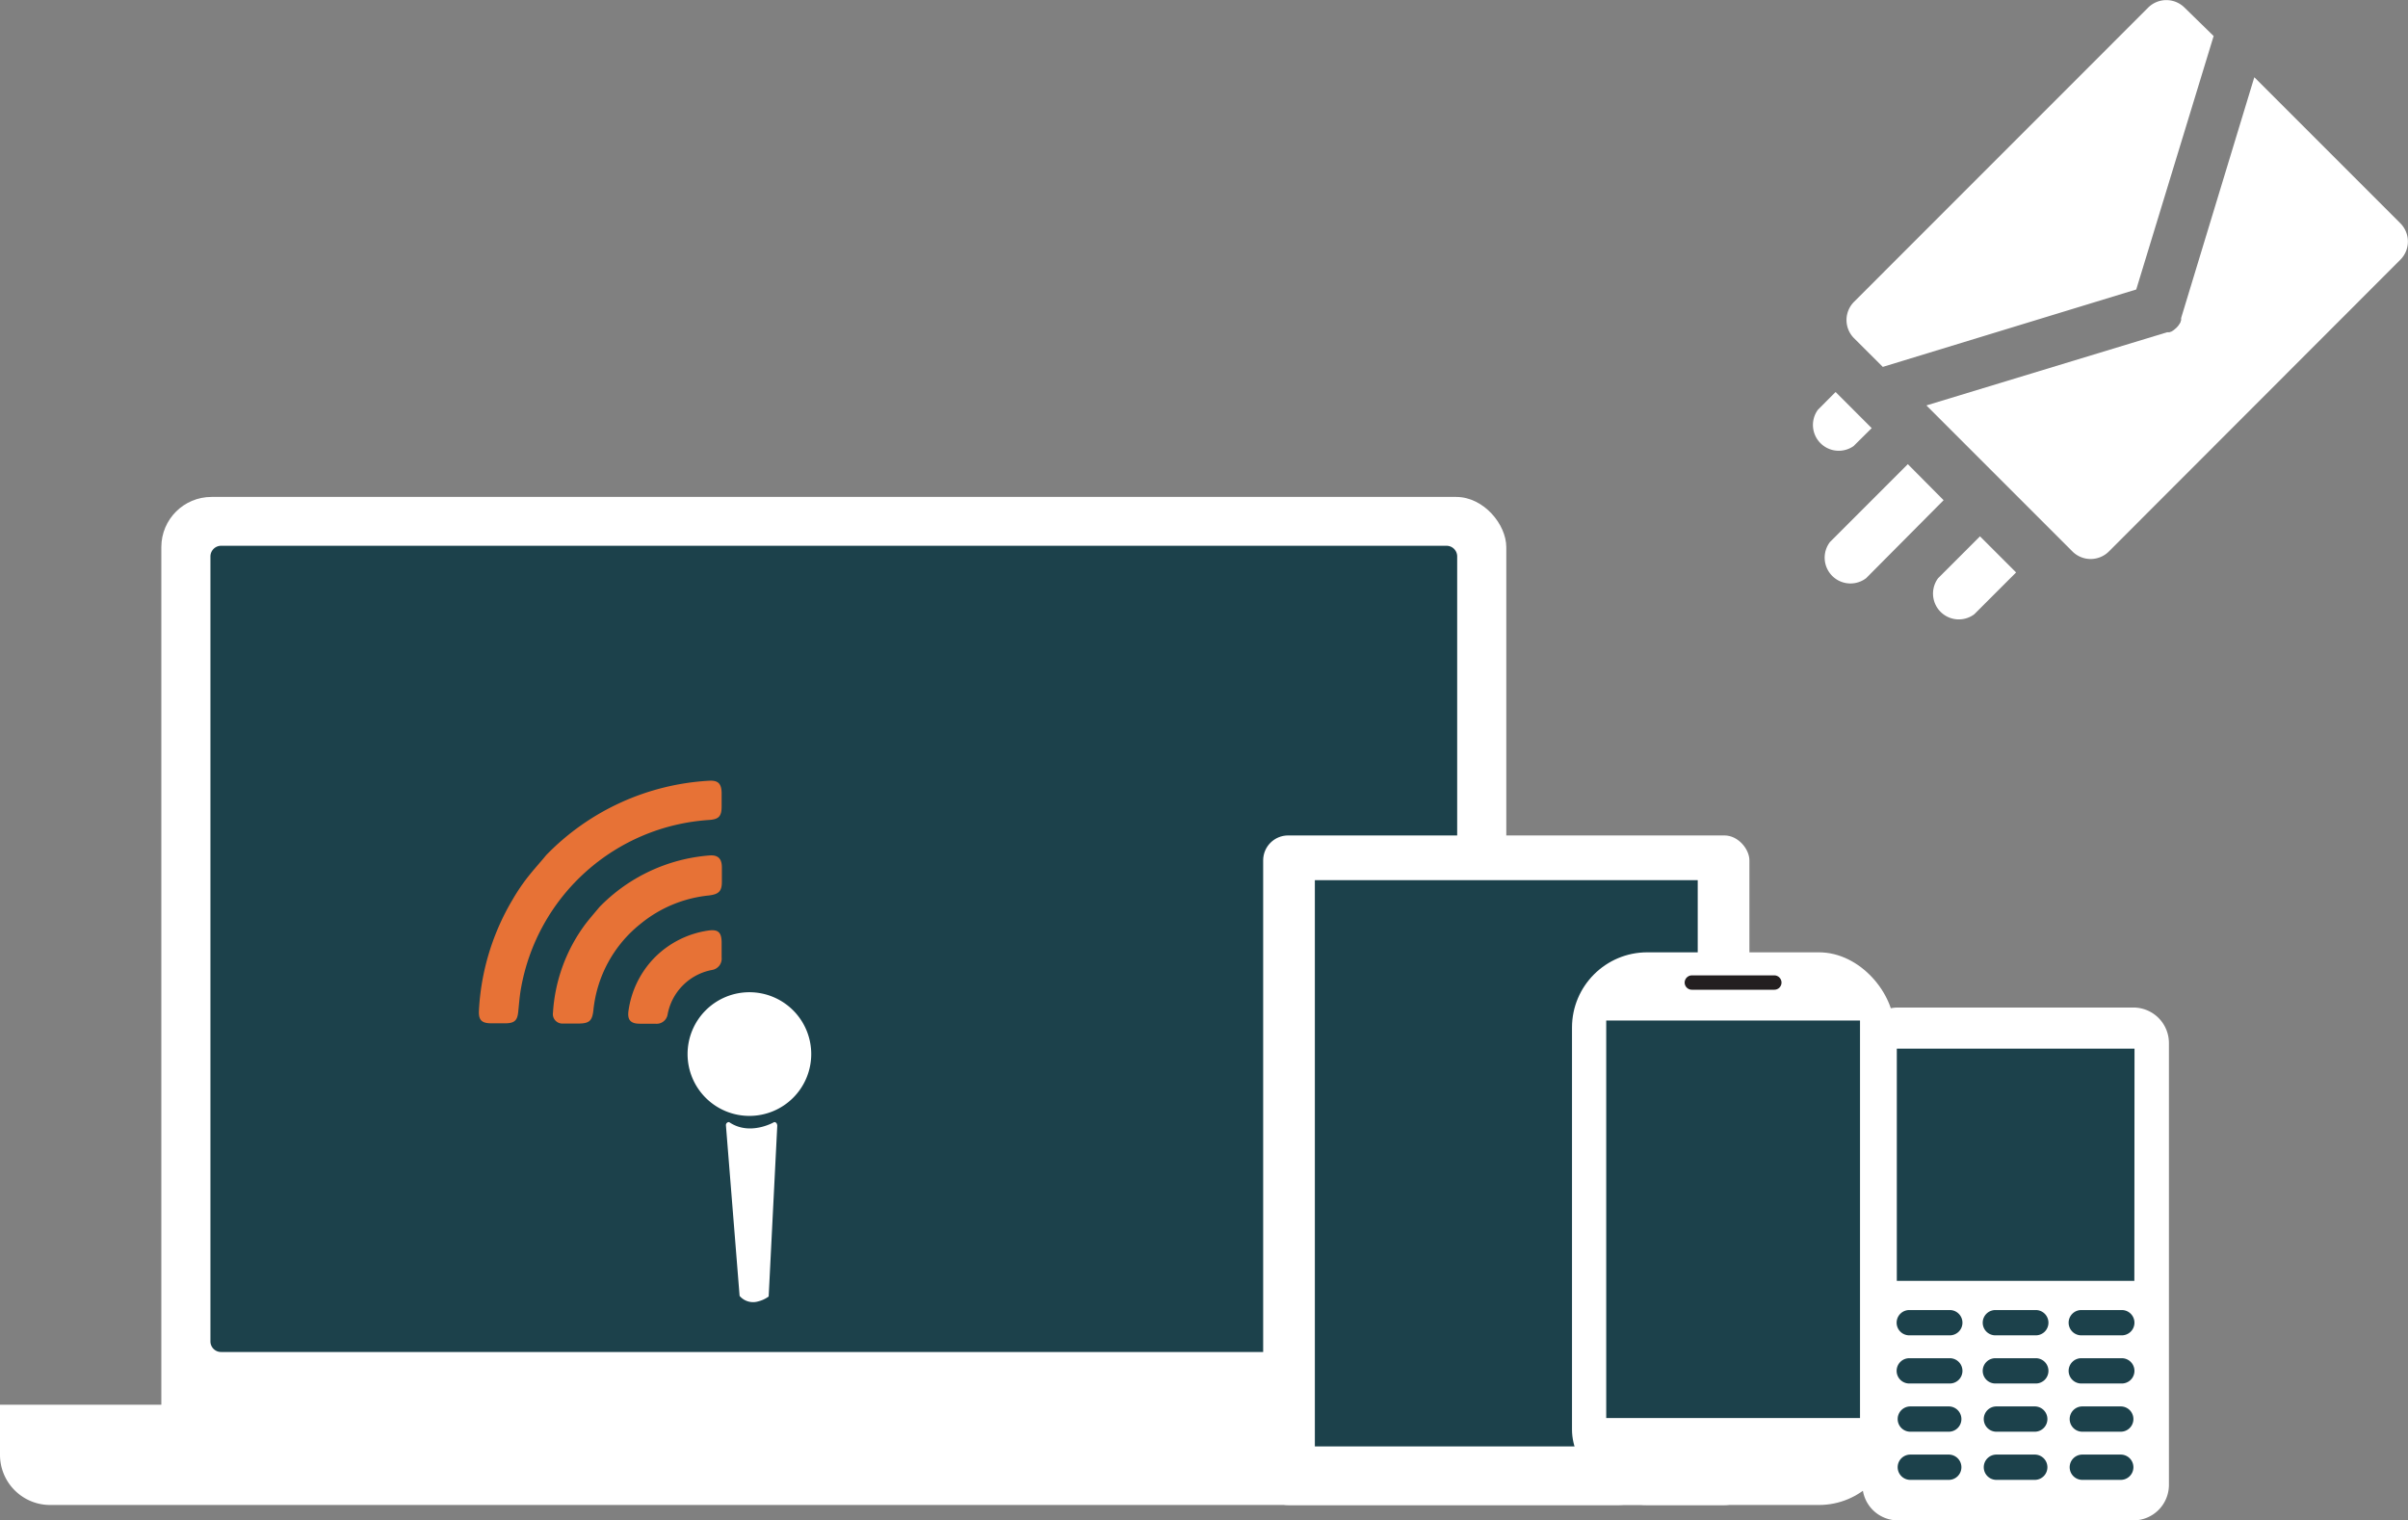
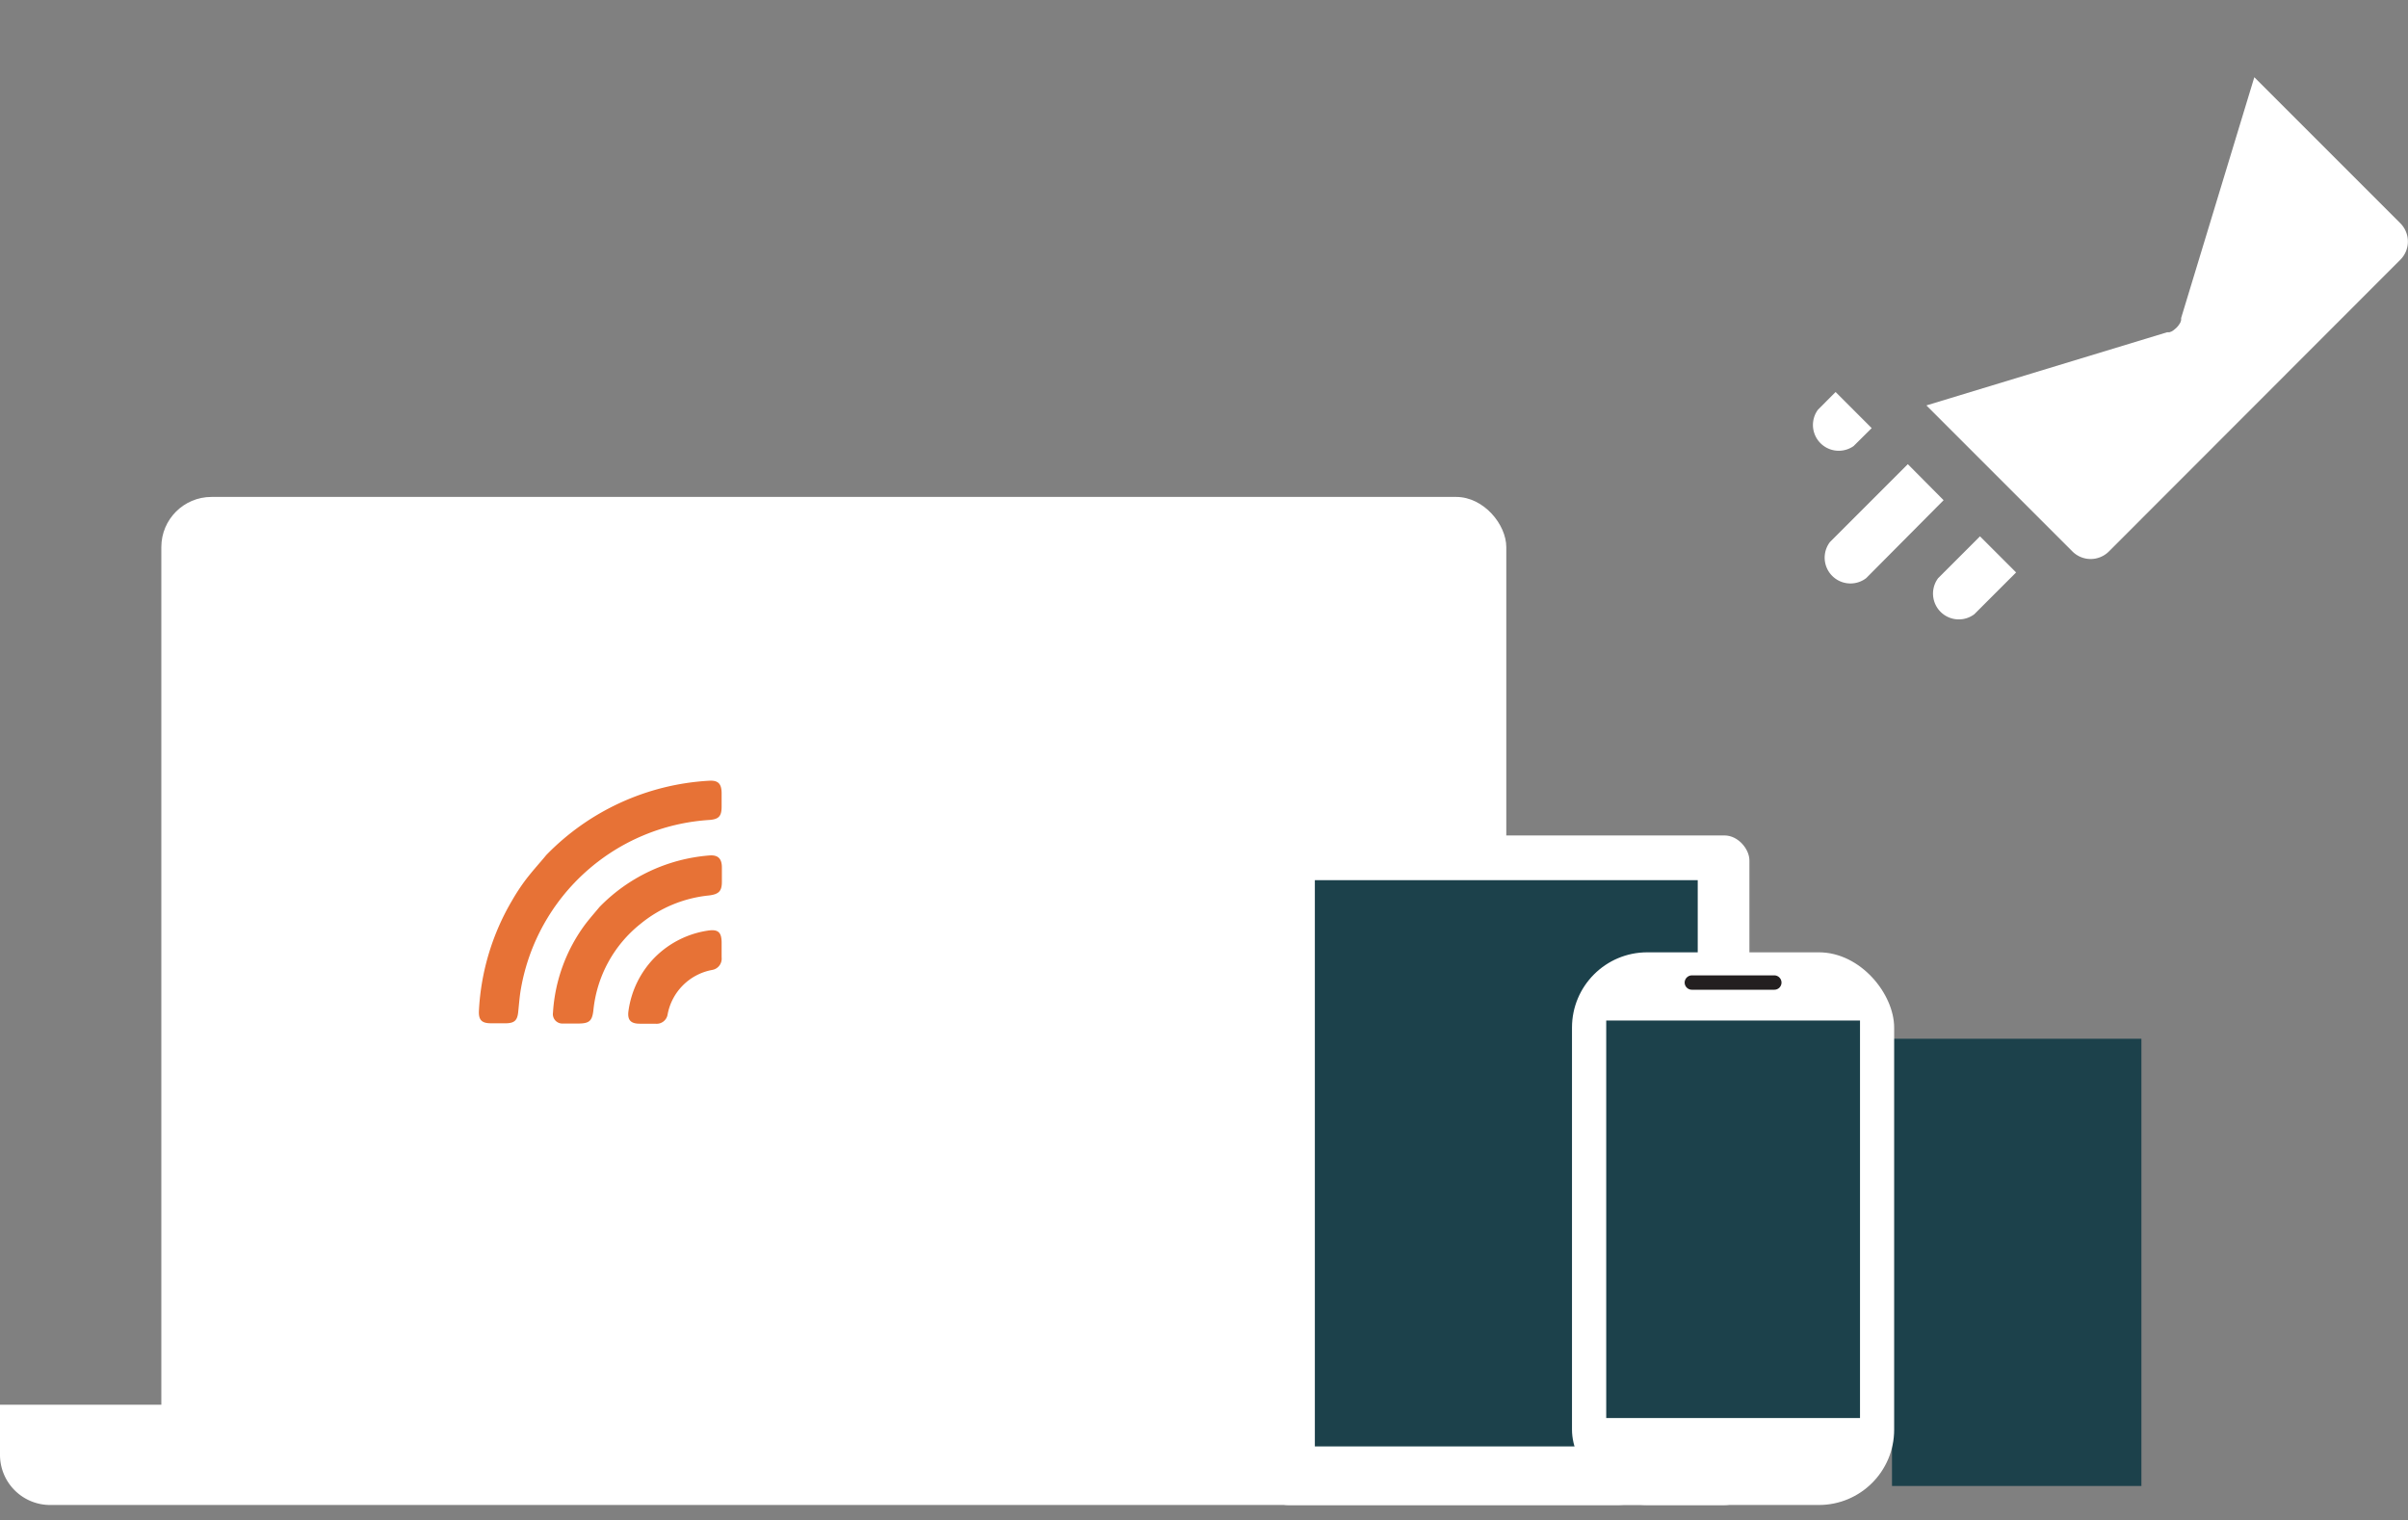
<svg xmlns="http://www.w3.org/2000/svg" id="Layer_1" data-name="Layer 1" viewBox="0 0 280 176.78">
  <rect x="0" y="0" width="280" height="176.78" fill="#808080" stroke="none" />
  <defs>
    <style>.cls-1{fill:#1c414b;}.cls-2,.cls-5{fill:#fff;}.cls-3{fill:#231f20;}.cls-4{fill:#e77236;}.cls-4,.cls-5{fill-rule:evenodd;}</style>
  </defs>
  <title>choose_your_mode</title>
  <rect class="cls-1" x="220" y="120.78" width="29" height="52" />
-   <path class="cls-2" d="M303.06,129.37H275.71a4.13,4.13,0,0,0-4.15,4.09v51.45a4.13,4.13,0,0,0,4.15,4.09h27.35a4.13,4.13,0,0,0,4.14-4.09V133.46a4.13,4.13,0,0,0-4.14-4.09ZM281.6,184.29h-4.47a1.47,1.47,0,1,1,0-2.94h4.47a1.47,1.47,0,1,1,0,2.94Zm0-5.6h-4.47a1.47,1.47,0,1,1,0-2.94h4.47a1.47,1.47,0,1,1,0,2.94Zm0-5.61h-4.47a1.47,1.47,0,1,1,0-2.93h4.47a1.47,1.47,0,1,1,0,2.93Zm0-5.6h-4.47a1.47,1.47,0,1,1,0-2.93h4.47a1.47,1.47,0,1,1,0,2.93Zm10,16.81h-4.46a1.47,1.47,0,1,1,0-2.94h4.46a1.47,1.47,0,1,1,0,2.94Zm0-5.6h-4.46a1.47,1.47,0,1,1,0-2.94h4.46a1.47,1.47,0,1,1,0,2.94Zm0-5.61h-4.46a1.47,1.47,0,1,1,0-2.93h4.46a1.47,1.47,0,1,1,0,2.93Zm0-5.6h-4.46a1.47,1.47,0,1,1,0-2.93h4.46a1.47,1.47,0,1,1,0,2.93Zm10,16.81h-4.47a1.47,1.47,0,1,1,0-2.94h4.47a1.47,1.47,0,1,1,0,2.94Zm0-5.6h-4.47a1.47,1.47,0,1,1,0-2.94h4.47a1.47,1.47,0,1,1,0,2.94Zm0-5.61h-4.47a1.47,1.47,0,1,1,0-2.93h4.47a1.47,1.47,0,1,1,0,2.93Zm0-5.6h-4.47a1.47,1.47,0,1,1,0-2.93h4.47a1.47,1.47,0,1,1,0,2.93Zm1.58-6.33H275.56v-27H303.2Zm0,0" transform="translate(-55 -12.22)" />
  <rect class="cls-2" x="18.76" y="57.78" width="156.39" height="113.57" rx="5.83" ry="5.83" />
  <path class="cls-2" d="M55,175.55v5.83a5.83,5.83,0,0,0,5.83,5.83H243.08a5.83,5.83,0,0,0,5.83-5.83v-5.83Z" transform="translate(-55 -12.22)" />
-   <path class="cls-1" d="M224.44,168.21a1.23,1.23,0,0,1-1.26,1.21H80.73a1.23,1.23,0,0,1-1.26-1.21V76.9a1.24,1.24,0,0,1,1.26-1.22H223.18a1.24,1.24,0,0,1,1.26,1.22Z" transform="translate(-55 -12.22)" />
  <rect class="cls-2" x="146.88" y="97.14" width="56.54" height="77.86" rx="2.9" ry="2.9" />
  <rect class="cls-1" x="152.89" y="102.34" width="44.52" height="65.84" />
  <rect class="cls-2" x="182.79" y="110.73" width="37.46" height="64.26" rx="8.75" ry="8.75" />
  <rect class="cls-1" x="186.77" y="118.66" width="29.51" height="46.22" />
  <path class="cls-3" d="M262.15,126.47a.83.83,0,0,1-.83.83h-9.59a.84.84,0,0,1-.84-.83h0a.85.85,0,0,1,.84-.84h9.59a.84.84,0,0,1,.83.84Z" transform="translate(-55 -12.22)" />
-   <path class="cls-2" d="M273.93,54.88l29.47-9,9-29.47L309,13.09a3,3,0,0,0-4.2,0L270.57,47.33a3,3,0,0,0-.86,2.1,3,3,0,0,0,.86,2.1Z" transform="translate(-55 -12.22)" />
  <path class="cls-2" d="M334.13,38.2l-17-17-8.51,28v0a.36.36,0,0,1,0,.09l0,.1,0,.07-.05.11,0,.06-.06.12,0,0a.57.57,0,0,1-.08.13l0,0-.09.14,0,0a1.34,1.34,0,0,1-.11.14h0l-.13.14h0a.86.86,0,0,1-.14.13h0l-.14.12h0l-.13.1,0,0-.13.08,0,0-.13.07-.05,0-.11.05-.08,0-.09,0-.1,0h0l-28,8.51,17,17a3,3,0,0,0,4.2,0L334.13,42.4A3,3,0,0,0,334.13,38.2Z" transform="translate(-55 -12.22)" />
  <path class="cls-2" d="M276.84,66.19l-9.06,9.06A3,3,0,0,0,272,79.44L281,70.38Z" transform="translate(-55 -12.22)" />
  <path class="cls-2" d="M270.57,64.05,272.64,62l-4.2-4.2-2.06,2.07a3,3,0,0,0,4.19,4.19Z" transform="translate(-55 -12.22)" />
  <path class="cls-2" d="M280.37,79.44a3,3,0,0,0,4.2,4.2l4.86-4.86-4.2-4.2Z" transform="translate(-55 -12.22)" />
  <path class="cls-4" d="M118.51,111.65A28.64,28.64,0,0,1,137.43,103c1.06-.07,1.46.33,1.48,1.4V106c0,1.13-.33,1.48-1.44,1.56a23.77,23.77,0,0,0-21.9,19.64c-.16.9-.22,1.83-.32,2.74s-.43,1.23-1.35,1.26h-1.82c-1.08,0-1.45-.4-1.39-1.48a28,28,0,0,1,3.89-12.86,23.26,23.26,0,0,1,1.55-2.35C117,113.37,118,112.29,118.51,111.65Z" transform="translate(-55 -12.22)" />
  <path class="cls-4" d="M124.7,117.69a20,20,0,0,1,12.75-6c1-.09,1.48.32,1.49,1.37,0,.56,0,1.12,0,1.67,0,1.11-.35,1.47-1.52,1.61a14.87,14.87,0,0,0-7.94,3.3A14.71,14.71,0,0,0,124,129.68c-.14,1.24-.47,1.54-1.72,1.55-.61,0-1.21,0-1.82,0a1.1,1.1,0,0,1-1.16-1.27,19.19,19.19,0,0,1,3.76-10.28C123.69,118.86,124.37,118.1,124.7,117.69Z" transform="translate(-55 -12.22)" />
  <path class="cls-4" d="M131.13,123.55a11,11,0,0,1,6.15-3.12c1.2-.19,1.62.16,1.63,1.37,0,.58,0,1.16,0,1.74A1.33,1.33,0,0,1,137.8,125a6.46,6.46,0,0,0-5.17,5.17,1.29,1.29,0,0,1-1.43,1.08c-.6,0-1.21,0-1.81,0-1.07,0-1.46-.45-1.31-1.5A11,11,0,0,1,131.13,123.55Z" transform="translate(-55 -12.22)" />
  <path class="cls-5" d="M149.33,134.78a7.19,7.19,0,1,1-7.19-7.19A7.19,7.19,0,0,1,149.33,134.78Z" transform="translate(-55 -12.22)" />
-   <path class="cls-5" d="M145.38,143.11s0-.42-.36-.42c0,0-2.83,1.66-5.24,0a.35.35,0,0,0-.37.37L141,162.9a2.06,2.06,0,0,0,2.12.65,3.56,3.56,0,0,0,1.26-.58Z" transform="translate(-55 -12.22)" />
</svg>